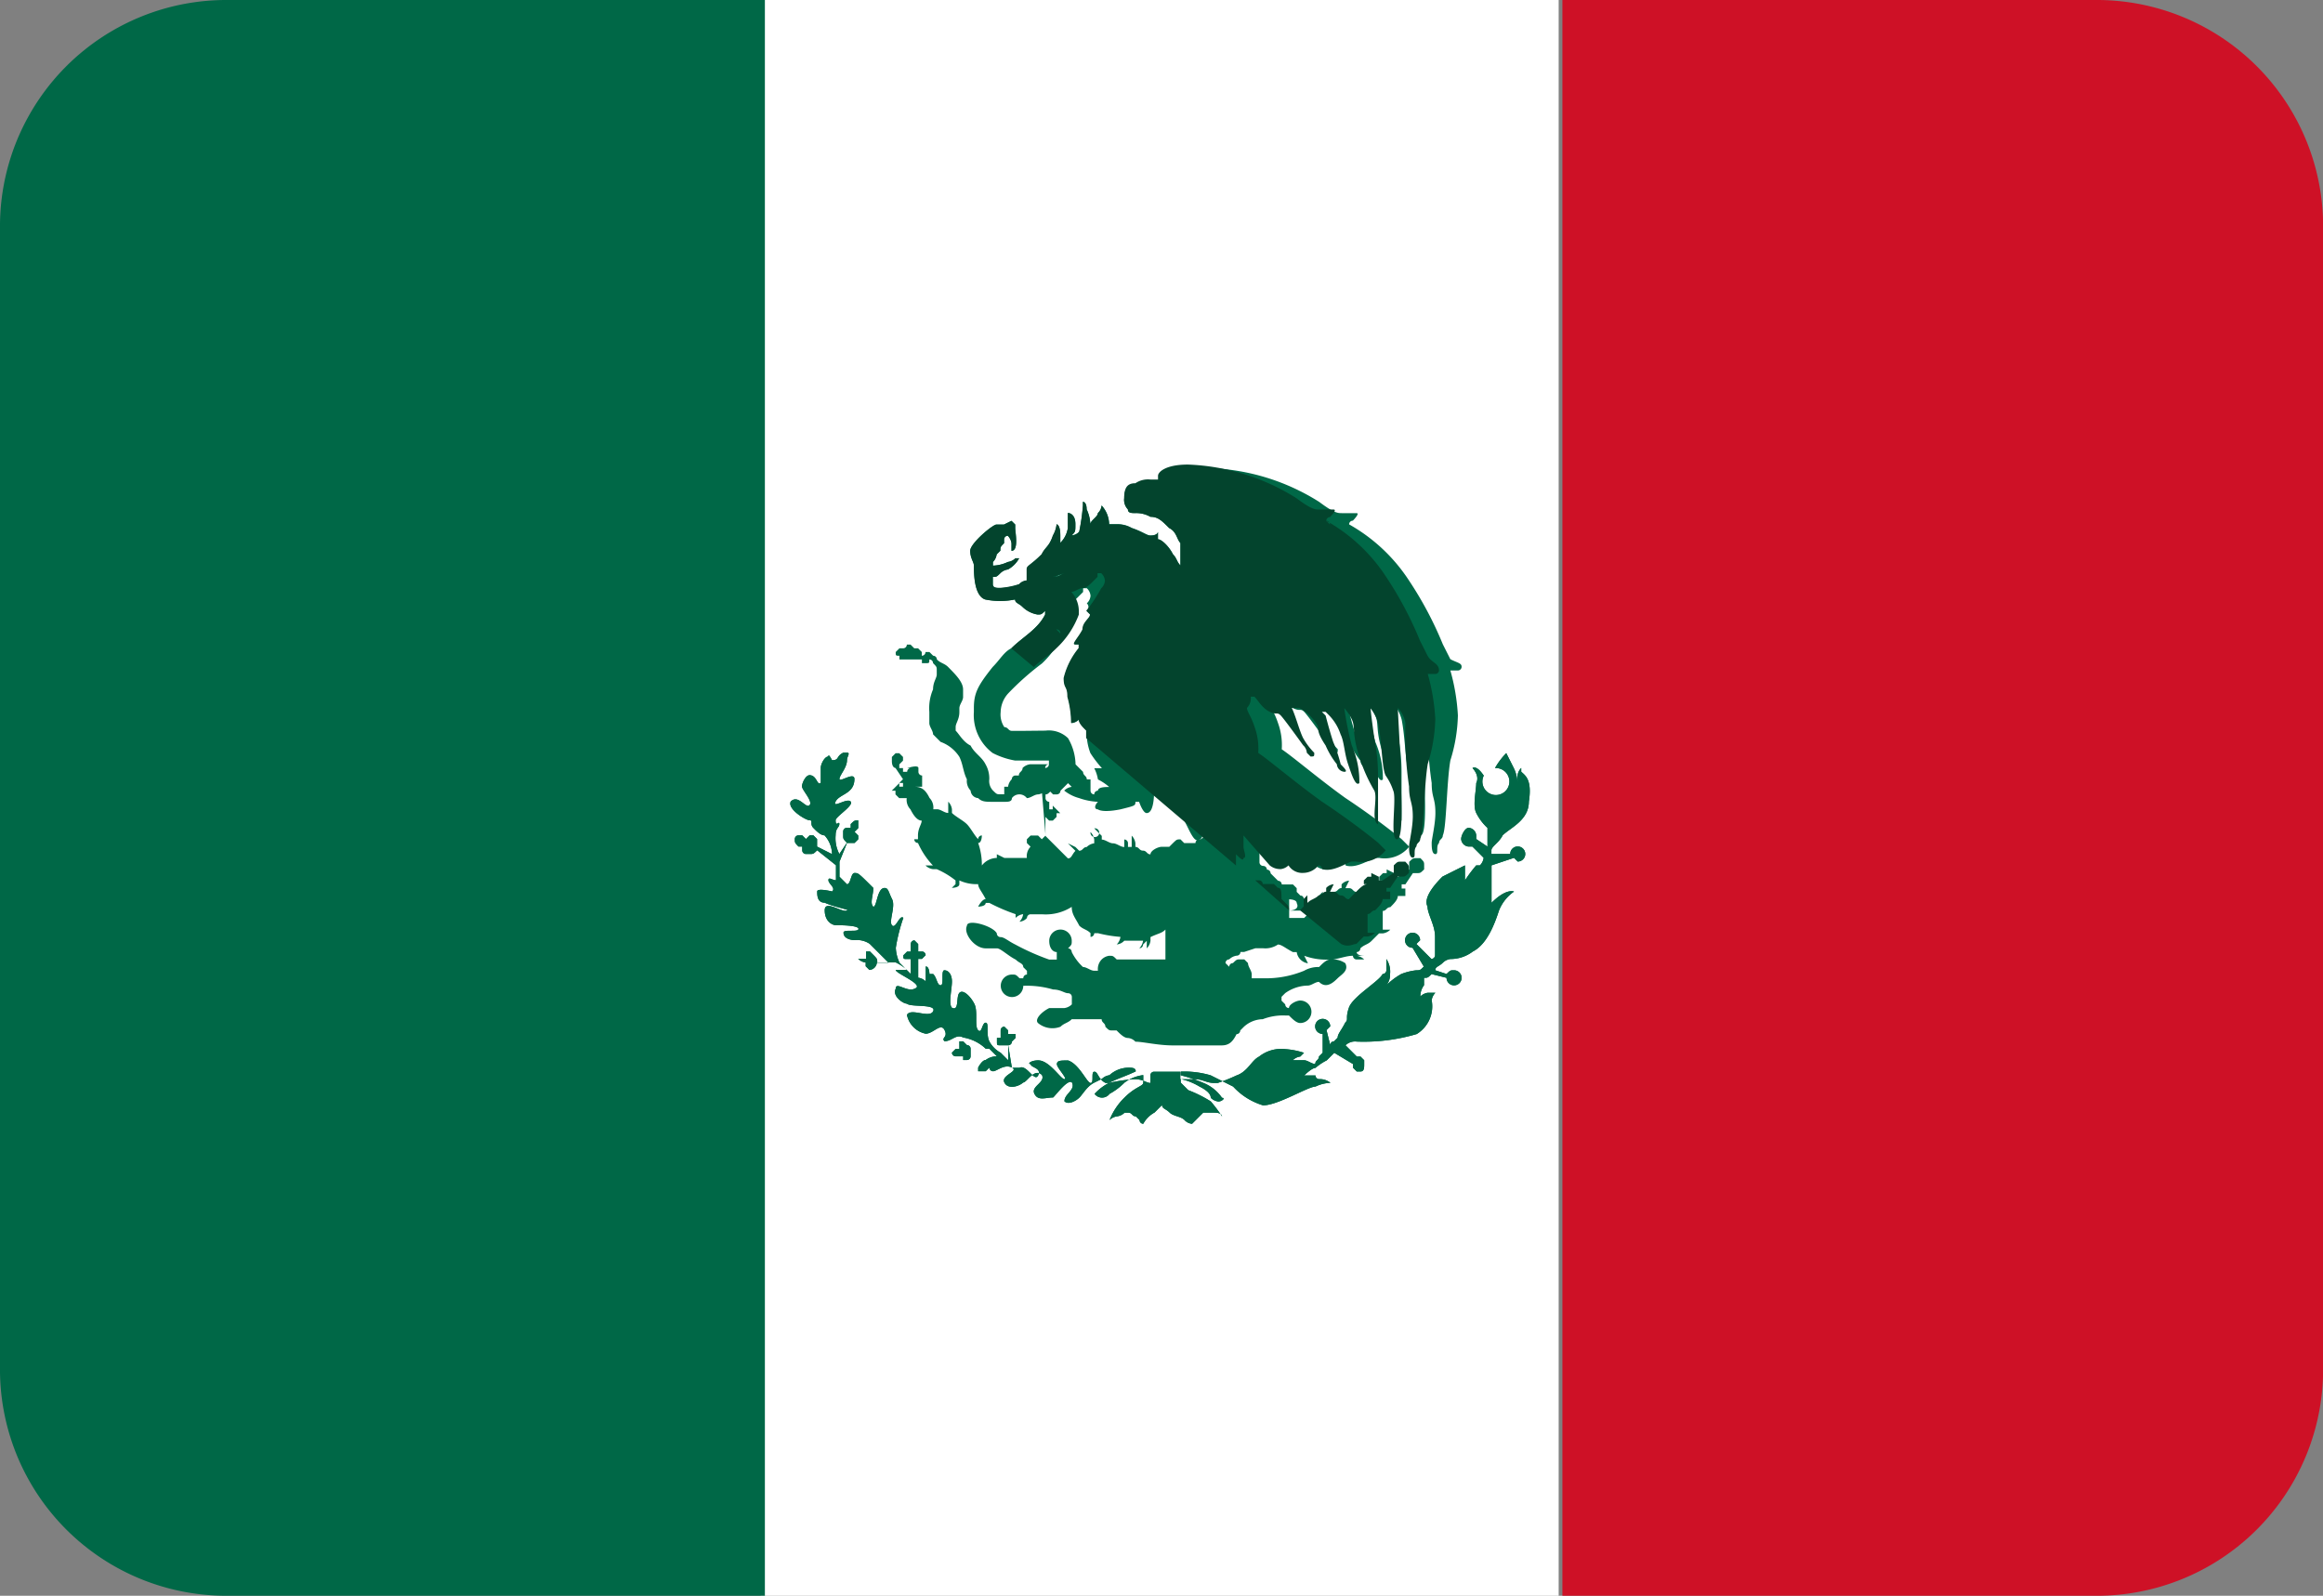
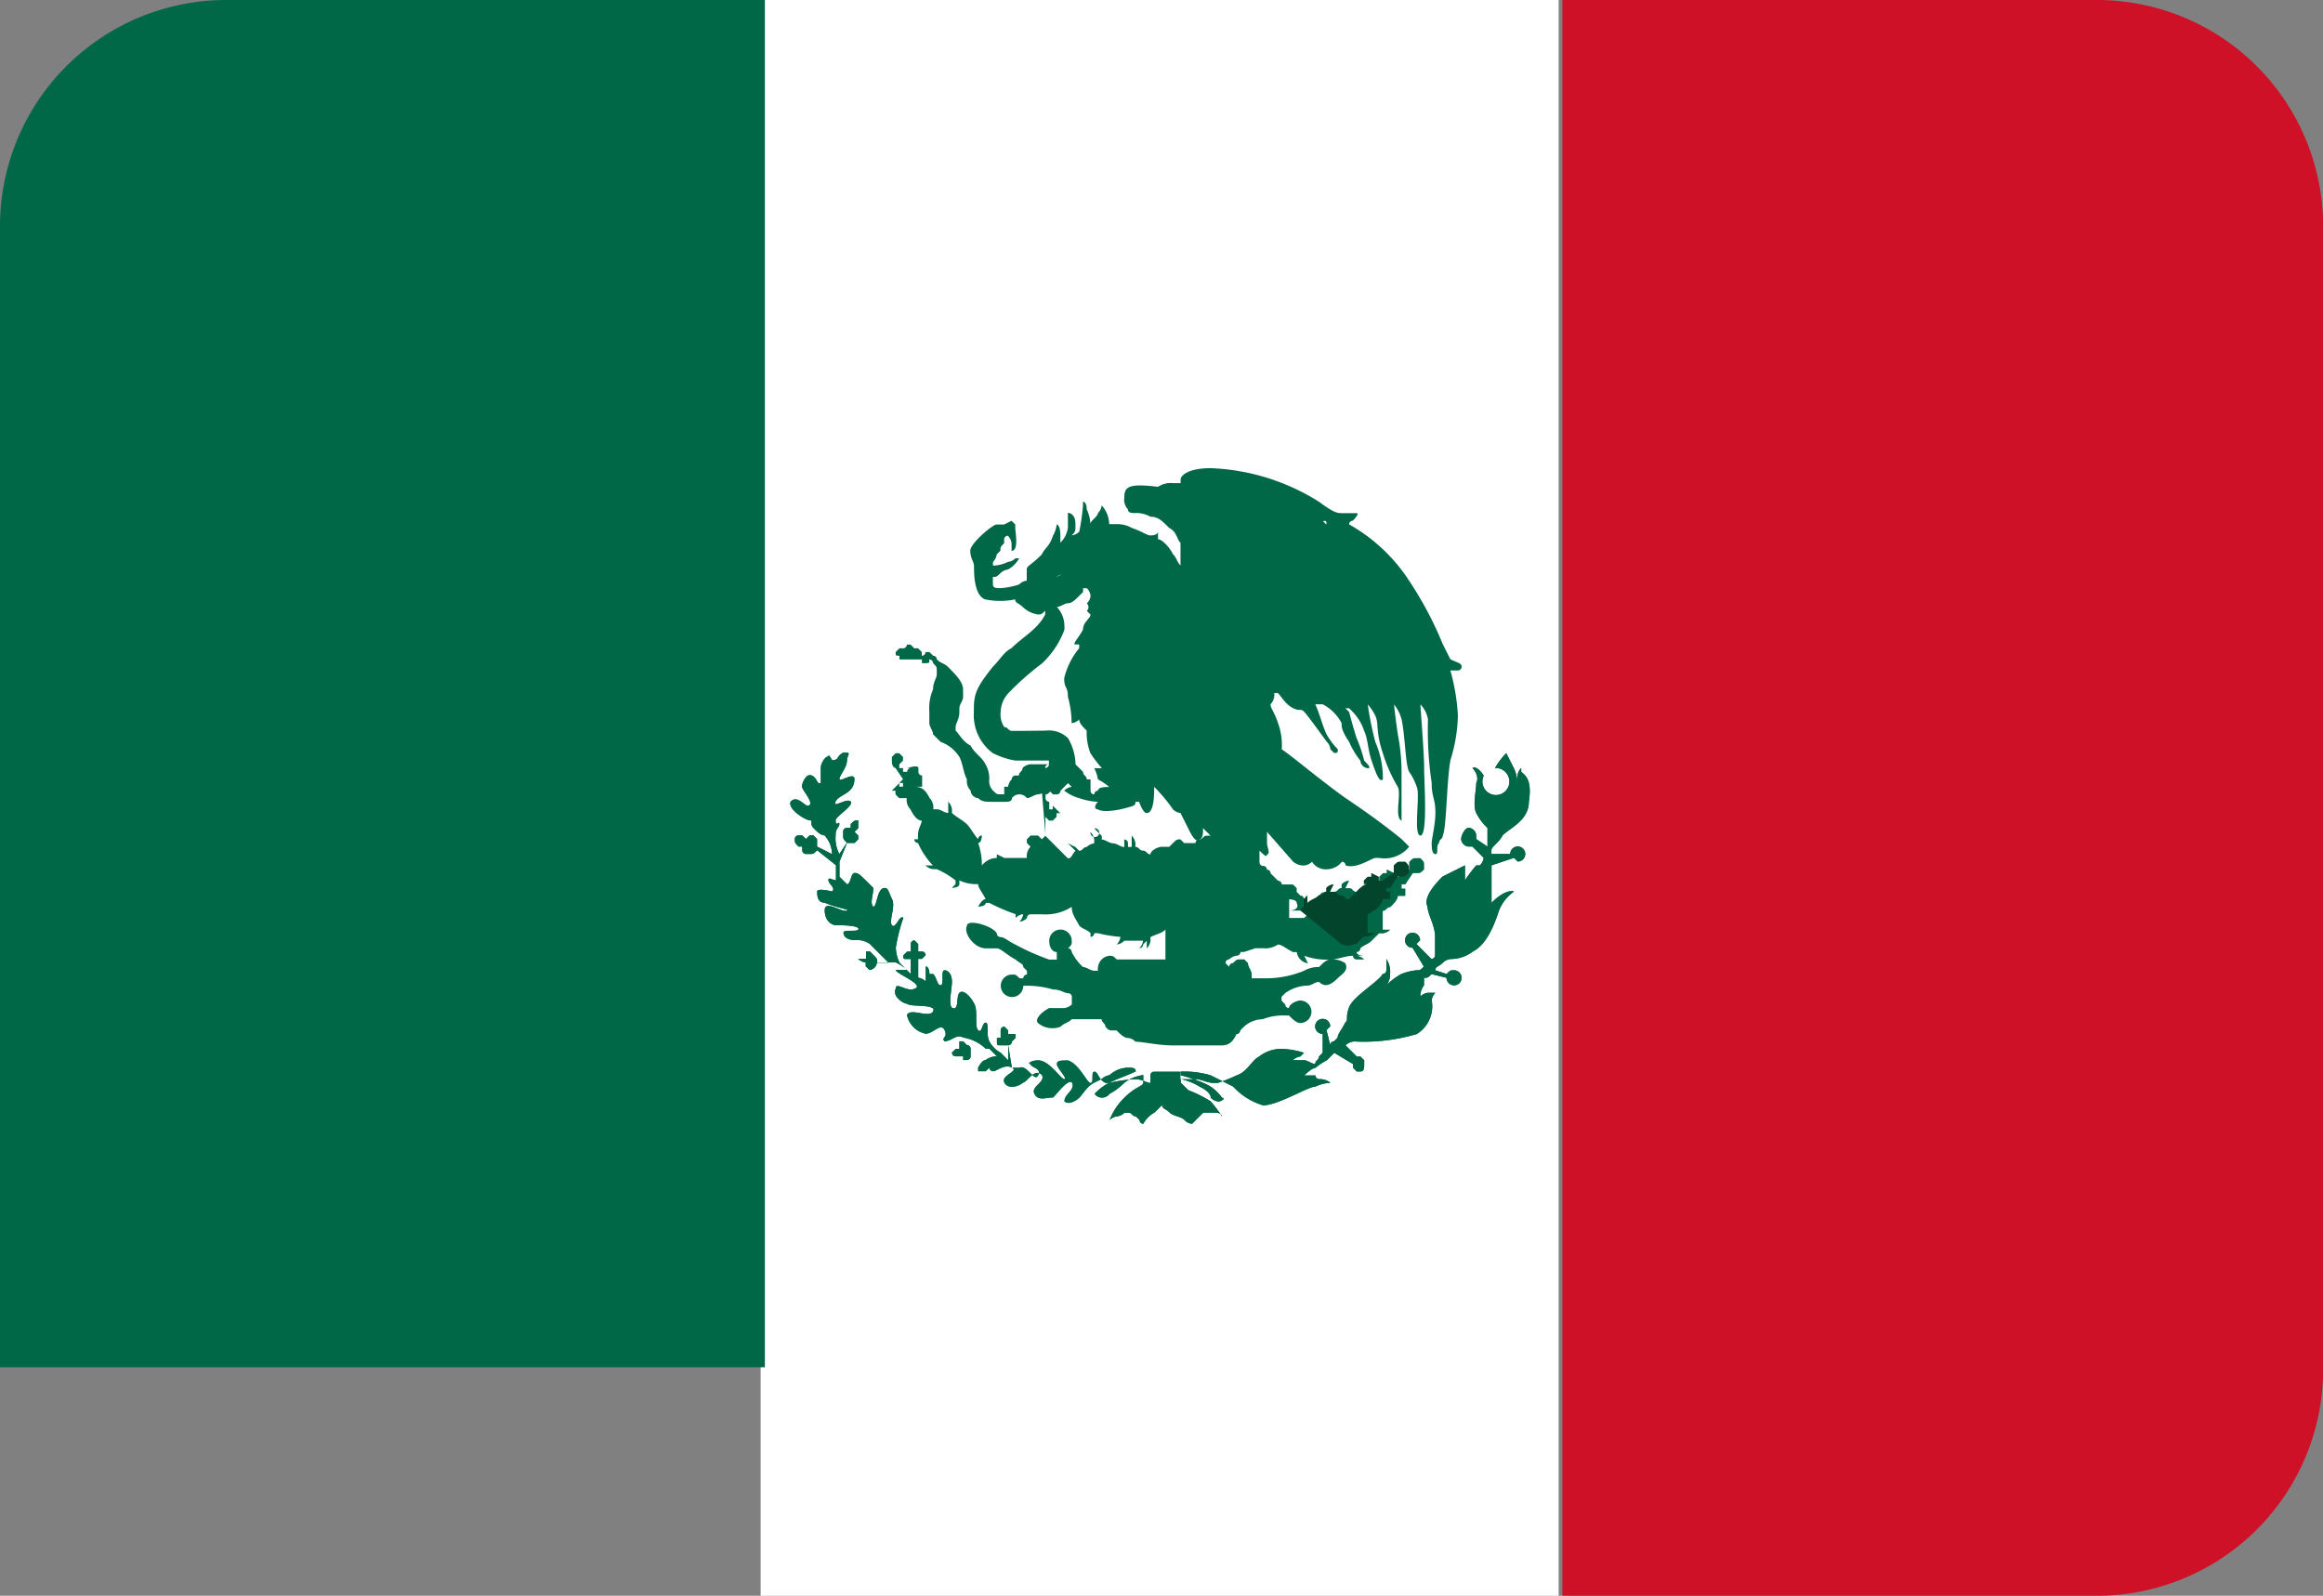
<svg xmlns="http://www.w3.org/2000/svg" width="20.652" height="14.19" viewBox="0 0 20.652 14.19">
  <rect x="0" y="0" width="20.652" height="14.19" fill="#808080" stroke="none" />
  <g id="mexico" transform="translate(0 -77.6)">
    <rect id="Rectángulo_1768" data-name="Rectángulo 1768" width="7.095" height="14.19" transform="translate(6.762 77.6)" fill="#fff" />
-     <path id="Trazado_4012" data-name="Trazado 4012" d="M6.762,77.6H2a2.012,2.012,0,0,0-2,2.032V89.758A2.012,2.012,0,0,0,2,91.79H6.8V77.6Z" fill="#006847" />
+     <path id="Trazado_4012" data-name="Trazado 4012" d="M6.762,77.6H2a2.012,2.012,0,0,0-2,2.032V89.758H6.8V77.6Z" fill="#006847" />
    <path id="Trazado_4013" data-name="Trazado 4013" d="M338.363,77.6H333.6V91.79h4.763a2.012,2.012,0,0,0,2-2.032V79.632A2.012,2.012,0,0,0,338.363,77.6Z" transform="translate(-319.71)" fill="#ce1126" />
    <path id="SVGCleanerId_0" d="M175.195,238.567h0v-.033a.116.116,0,0,0-.033.067v.067a.332.332,0,0,0-.033-.133l-.067-.133h0a.621.621,0,0,0-.1.133.12.12,0,1,1-.1.067c-.067-.1-.1-.067-.1-.067h0s.067.067.033.133c0,.067-.033.2,0,.266a.46.46,0,0,0,.1.133v.133h0v.033l-.1-.067v-.033a.072.072,0,0,0-.067-.067c-.033,0-.067.067-.067.1a.072.072,0,0,0,.067.067h.033l.1.1a.116.116,0,0,1-.033.067h-.033a1.326,1.326,0,0,0-.1.133V239.4h0l-.2.1c-.1.1-.167.2-.133.266,0,.067.067.167.067.266v.167h0a.033.033,0,0,1-.033.033l-.133-.133.033-.033a.067.067,0,1,0-.067.067h0l.1.167c-.033.033-.033.033-.067.033a.526.526,0,0,0-.133.033.622.622,0,0,0-.133.1.146.146,0,0,0,.033-.1.2.2,0,0,0-.033-.133h0v.1a.033.033,0,0,1-.033.033c-.033.067-.266.2-.3.3s0,.1-.033.133c-.033.067-.067.1-.067.133l-.033.033a.033.033,0,0,0-.033.033l-.033-.133.033-.033a.067.067,0,1,0-.067.067h0v.167l-.033.033c0,.033-.033.033-.033.067h0c-.033,0-.067-.033-.1-.033h-.1a.116.116,0,0,1,.067-.033l.033-.033h0a.677.677,0,0,0-.167-.033.317.317,0,0,0-.233.067c-.067.033-.1.133-.2.167a1.572,1.572,0,0,1-.167.067h-.033c-.067,0-.1-.033-.167-.033h-.133v-.067h-.233a.033.033,0,0,0-.033.033v.067c-.033,0-.067-.033-.133-.033a1.182,1.182,0,0,0-.233.033H171.5c-.067-.033-.067-.1-.1-.1s0,.1-.033.1-.1-.167-.2-.2c-.067,0-.1,0-.1.033s.1.133.067.133-.133-.167-.233-.167c-.067,0-.1.033-.067.033,0,.033.1.033.067.1s-.1-.1-.167-.067h-.067l-.033-.2a.033.033,0,0,0,.033-.033l.033-.033V240.9h-.067v-.033l-.033-.033a.033.033,0,0,0-.033.033v.067h-.033v.033h0c0,.033,0,.033.033.033h.067v.133l-.067-.067h0a.249.249,0,0,1-.1-.1c-.033-.067,0-.167-.033-.167s-.033.1-.067.067,0-.167-.033-.233-.1-.133-.133-.1,0,.167-.067.133c-.033-.033,0-.167,0-.233s-.033-.1-.067-.1,0,.133-.033.133-.033-.067-.067-.1h-.033s0-.067-.033-.067v.133a.116.116,0,0,0-.067-.033v-.167h.033l.033-.033h0a.033.033,0,0,0-.033-.033h-.033V240.1l-.033-.033a.033.033,0,0,0-.033.033v.067h-.033l-.033.033h0c0,.033,0,.033.033.033h.033v.133l-.1-.1a.344.344,0,0,1-.033-.133,1.511,1.511,0,0,1,.067-.266c-.033-.033-.067.1-.1.067s.033-.167,0-.233-.033-.1-.067-.1c-.067,0-.067.167-.1.167-.033-.033,0-.1,0-.167-.133-.133-.133-.133-.167-.133s-.033.1-.067.1l-.067-.067v-.133l.067-.167h.067l.033-.033v-.033l-.033-.033h0l.033-.033h0V239h0c-.033,0-.033,0-.067.033v.033H169.2a.033.033,0,0,0-.033.033v.033c0,.033,0,.033.033.067l-.067.1a.3.3,0,0,1-.033-.167c0-.067.033-.067.033-.1s-.033.033-.033-.033c0-.033.167-.133.133-.167s-.167.067-.133,0,.167-.067.167-.2c0-.067-.133.033-.133,0s.067-.1.067-.167c0-.033.033-.067,0-.067h-.033c-.067.033-.033.067-.1.067,0,0-.033-.067-.033-.033-.033,0-.067.067-.067.1v.133c-.033.033-.033-.067-.1-.067-.033,0-.067.067-.067.1s.1.133.067.167-.1-.1-.167-.033c-.033.067.133.167.167.167s0,.033.033.067.067.067.1.067a.254.254,0,0,1,.067.167l-.133-.067v-.067l-.033-.033h-.033l-.033.033-.033-.033h-.033a.033.033,0,0,0-.033.033h0c0,.033,0,.033.033.067h.033v.033a.033.033,0,0,0,.033.033h.033c.033,0,.033,0,.067-.033l.167.133v.1h0v.033c-.033,0-.067-.033-.067,0s.067.067.033.1c0,0-.133-.033-.133,0s0,.1.067.1c.067.033.233.067.2.067-.033.033-.2-.1-.2,0s.067.133.1.133.2,0,.2.033-.133,0-.133.033c0,.067.1.067.1.067a.2.2,0,0,1,.133.033l.167.167h-.1c0-.033,0-.033-.033-.067l-.033-.033h-.033v.033h0v.033H169.3a.116.116,0,0,0,.067.033h0v.033l.033.033h0a.072.072,0,0,0,.067-.067h.167a.412.412,0,0,1,.1.067h-.1c0,.033.266.133.167.167-.067.033-.167-.067-.167,0-.033.067.067.133.1.133.033.033.266,0,.233.067s-.2-.033-.233.033a.214.214,0,0,0,.167.167c.067,0,.133-.1.167-.033s-.033.067,0,.1c.067,0,.1-.067.167-.033a.38.38,0,0,1,.2.1H170.3a.033.033,0,0,0-.033-.033l-.033-.033H170.2v.067h-.033l-.033.033a.033.033,0,0,0,.033.033h.067v.033h.033a.033.033,0,0,0,.033-.033v-.067h.167l.067.067a.164.164,0,0,0-.1.033c-.033,0-.067.067-.067.067v.033h.067l.033-.033a.033.033,0,0,0,.033.033c.033,0,.1-.067.167-.033s-.1.067-.067.133.133.033.167,0c.033,0,.1-.133.167-.067.033.067-.1.1-.067.167s.1.033.167.033c.033-.033.133-.167.167-.133.033.067-.067.1-.067.167.033.033.1,0,.133-.033s.067-.1.133-.133l.067-.033h0a.116.116,0,0,1,.067-.033.254.254,0,0,1,.167-.067c.033,0,.067,0,.067.033-.067.033-.167.067-.233.1a.46.46,0,0,0-.133.1h0a.083.083,0,0,0,.133,0,.575.575,0,0,0,.133-.1.352.352,0,0,1,.167-.067v.067c0,.033-.067.033-.167.133a.571.571,0,0,0-.133.2.116.116,0,0,1,.067-.033.116.116,0,0,0,.067-.033h.033c.033,0,.033.033.067.033l.033.033a.033.033,0,0,0,.033.033.249.249,0,0,1,.1-.1l.067-.067c0,.033.033.033.067.067s.1.033.133.067a.1.1,0,0,0,.067.033l.033-.033.033-.033h0l.033-.033h.1c.067,0,.067.033.067.033a1.331,1.331,0,0,0-.1-.133,1.109,1.109,0,0,0-.2-.1l-.067-.067h0V241.3a.563.563,0,0,1,.167.067q.1.05.1.1a.116.116,0,0,0,.067.033c.033,0,.067-.033.033-.033h0a.368.368,0,0,0-.167-.133,1.307,1.307,0,0,0-.2-.067v-.033a.827.827,0,0,1,.266.033l.2.1a.589.589,0,0,0,.266.167c.133,0,.4-.167.466-.167a.332.332,0,0,1,.133-.033h0a.146.146,0,0,0-.1-.033.033.033,0,0,1-.033-.033h-.1s.067-.067.1-.067a.479.479,0,0,1,.1-.067h0l.067-.067.167.1h0v.033h0l.033.033h.033c.033,0,.033-.033.033-.067v-.033l-.033-.033h-.033l-.1-.1a.122.122,0,0,1,.1-.033,1.655,1.655,0,0,0,.533-.067.289.289,0,0,0,.133-.3.116.116,0,0,1,.033-.067h-.067a.116.116,0,0,0-.067.033.164.164,0,0,1,.033-.1V240.4h0c.033,0,.033,0,.067-.033l.133.033a.067.067,0,1,0,.067-.067c-.033,0-.033,0-.067.033l-.1-.033c0-.033.033-.033.067-.067a.116.116,0,0,1,.067-.033.329.329,0,0,0,.2-.067c.133-.067.2-.266.233-.366a.375.375,0,0,1,.133-.167h0s-.067-.033-.2.1v-.3h0V239.4l.2-.067.033.033a.067.067,0,1,0-.067-.067h-.167v-.033c0-.033.067-.067.1-.133.067-.067.233-.133.233-.3h0C175.294,238.633,175.228,238.6,175.195,238.567Zm-4.663,2.2Zm1.632.566Zm1.3-.2Zm.9-.766Z" transform="translate(-161.671 -154.105)" fill="#006847" />
    <g id="Grupo_487" data-name="Grupo 487" transform="translate(7.428 81.764)">
-       <path id="Trazado_4022" data-name="Trazado 4022" d="M178.4,264Z" transform="translate(-178.4 -260.403)" fill="#006847" />
      <path id="Trazado_4023" data-name="Trazado 4023" d="M190.433,180.265l.067.1-.033.033h.033v.033h-.033V180.4l-.067.067h.033v.033l.033.033h.067a.122.122,0,0,0,.033.1q.05.1.1.1c0,.033-.033.067-.033.133v.033H190.6a.033.033,0,0,0,.033.033h0a.7.7,0,0,0,.133.2H190.7a.116.116,0,0,0,.067.033h.033a.728.728,0,0,1,.167.1v.033l-.033.033h0s.067,0,.067-.033v-.033a.362.362,0,0,0,.167.033h0c0,.033.033.067.067.133h0c-.033,0-.067.067-.067.067s.067,0,.067-.033h.033a1.625,1.625,0,0,0,.233.1v.033a.116.116,0,0,1,.067-.033h0a.116.116,0,0,1-.033.067.1.1,0,0,0,.067-.033.033.033,0,0,1,.033-.033h.1A.43.43,0,0,0,192,181.5c0,.067.033.1.067.167.033.033.067.033.1.067v.033h0a.033.033,0,0,0,.033-.033h.033a1.178,1.178,0,0,0,.2.033.116.116,0,0,1-.033.067.1.1,0,0,0,.067-.033h.167a.116.116,0,0,1-.033.067.033.033,0,0,0,.033-.033l.033-.033v.067a.116.116,0,0,0,.033-.067v-.033h0c.067-.033.1-.033.133-.067v.266H192.4c-.033-.033-.033-.033-.067-.033h0a.116.116,0,0,0-.067.033.122.122,0,0,0-.033.1H192.2c-.033,0-.067-.033-.1-.033a.46.46,0,0,1-.1-.133.033.033,0,0,0-.033-.033c.033-.033.033-.033.033-.067a.1.1,0,1,0-.2,0c0,.067.033.1.067.1v.067H191.8a2.1,2.1,0,0,1-.3-.133c-.067-.033-.1-.067-.133-.067a.033.033,0,0,1-.033-.033h0c-.033-.067-.266-.133-.266-.067-.033.067.067.2.167.2h.1c.033,0,.1.067.167.1.033.033.067.033.067.067l.033.033h0v.033a.033.033,0,0,0-.033.033h-.033c-.033-.033-.033-.033-.067-.033a.1.1,0,1,0,.1.1h0a.828.828,0,0,1,.266.033c.067,0,.1.033.133.033a.033.033,0,0,1,.033.033v.033h0v.033a.116.116,0,0,1-.067.033H191.8c-.067.033-.133.1-.1.133a.2.2,0,0,0,.2.033c.033-.033.067-.033.1-.067h.266c0,.033.033.033.033.067.033.033.033.033.067.033h.033c.033.033.067.067.1.067a.1.1,0,0,1,.067.033c.067,0,.2.033.333.033h.433c.067,0,.1-.033.133-.1a.033.033,0,0,0,.033-.033l.033-.033a.254.254,0,0,1,.167-.067.5.5,0,0,1,.2-.033h.033c.033.033.067.067.1.067a.1.1,0,1,0,0-.2c-.033,0-.1.033-.1.067a.033.033,0,0,1-.033-.033l-.033-.033V182.3h0l.033-.033a.357.357,0,0,1,.2-.067c.033,0,.067-.033.1-.033h0c.067.067.133,0,.167-.033s.1-.067.067-.133a.2.2,0,0,0-.133-.033c-.033,0-.067.033-.1.067a.252.252,0,0,0-.133.033.891.891,0,0,1-.366.067h-.1V182.1c0-.033-.033-.067-.033-.1l-.033-.033H193.5c-.033,0-.033,0-.067.033a.033.033,0,0,0-.033.033h0l-.033-.033a.033.033,0,0,1,.033-.033.116.116,0,0,1,.067-.033.033.033,0,0,0,.033-.033h.033l.1-.033h.067a.2.2,0,0,0,.133-.033c.033,0,.067.033.133.067H194a.118.118,0,0,0,.1.1l-.033-.067h0a.567.567,0,0,0,.233.033h0c.067,0,.133-.033.2-.033a.033.033,0,0,0,.033.033h.067a.116.116,0,0,0-.067-.033l-.033-.033h0l.033.033h.067s-.067,0-.067-.033h0a.033.033,0,0,0,.033-.033c.033-.033.067-.033.1-.067l.033-.033.033-.033h.033a.116.116,0,0,0,.067-.033h-.067v-.167c.033,0,.033-.033.067-.033.033-.033.067-.067.067-.1h.067v-.033h0v-.033h-.033V181.3h.033l.067-.1h.033c.033,0,.033,0,.067-.033v-.033c0-.033,0-.033-.033-.067h-.033c-.033,0-.033,0-.067.033v.067l-.1.067h-.033V181.2h0l-.067-.033v.033h-.033l-.033.033h0v.033h.033c-.033,0-.067.033-.1.067l-.067.067c-.033,0-.033-.033-.067-.033s-.033-.033-.067-.033h-.033l.033-.067a.1.1,0,0,0-.067.033v.033c-.033,0-.033.033-.067.033-.033.033-.067.033-.1.067h0v-.067l-.033.033v.067h0l-.1.1-.033.033h-.133v-.033h0v-.133s.067,0,.067.033c.033.067-.067.067-.067.067h.1a.033.033,0,0,0,.033-.033h0v-.033c0-.033,0-.067-.033-.067h0l-.033-.033h0v-.033l-.033-.033h-.1a.033.033,0,0,0-.033-.033l-.033-.033h0l-.033-.033a.033.033,0,0,0-.033-.033h0a.033.033,0,0,0-.033-.033.033.033,0,0,1-.033-.033V181c.033.033.067.067.067.033.033,0,0-.067,0-.1v-.1l.233.266a.146.146,0,0,0,.1.033.116.116,0,0,0,.067-.033.144.144,0,0,0,.133.067.173.173,0,0,0,.133-.067.033.033,0,0,1,.033.033c.1.033.233-.067.266-.067h.033a.28.28,0,0,0,.266-.1l-.067-.067h0s-.2-.167-.5-.366c-.233-.167-.466-.366-.566-.433a.567.567,0,0,0-.033-.233c-.033-.1-.067-.133-.067-.167a.122.122,0,0,0,.033-.1h.033c.033.033.067.1.133.133s.067,0,.1.033.2.266.2.266h0a.1.1,0,0,1,.033.067h0l.033.033c.033,0,.033,0,.033-.033a.621.621,0,0,1-.1-.133c-.033-.067-.067-.2-.1-.266h.067a.4.4,0,0,1,.167.167c0,.033,0,.067.067.167a.743.743,0,0,0,.1.167h0a.072.072,0,0,0,.067.067c.033,0,0-.033-.033-.067a1.309,1.309,0,0,0-.067-.2c-.033-.1-.067-.233-.067-.233l-.033-.033h.033l.033.033h0a.444.444,0,0,1,.1.167c.033.067.033.167.067.266s.067.2.1.167a.8.8,0,0,0-.067-.333,2.789,2.789,0,0,1-.067-.333h0a.413.413,0,0,1,.067.1c.033.067,0,.133.067.333a1.376,1.376,0,0,0,.133.3c.033.067-.033.266.033.3V180.3a1.709,1.709,0,0,0-.033-.333c-.033-.233-.033-.266-.033-.266h0a.365.365,0,0,1,.067.133c.033.167.033.4.067.466a.489.489,0,0,1,.067.133c.033.067-.033.433.033.433s.033-.466.033-.6-.033-.533-.033-.566h0a.253.253,0,0,1,.067.133h0a3.232,3.232,0,0,0,.033.566c0,.133.033.133.033.266,0,.1-.033.233-.033.266s0,.1.033.1,0-.067.033-.1c0-.033.033-.033.033-.067.033-.067.033-.466.067-.666a1.432,1.432,0,0,0,.067-.4,1.82,1.82,0,0,0-.067-.4h.067a.033.033,0,0,0,.033-.033c0-.033-.033-.033-.1-.067l-.067-.133a3.218,3.218,0,0,0-.3-.566,1.531,1.531,0,0,0-.533-.5h0a.033.033,0,0,1,.033-.033s.067-.067.033-.067H194.4c-.033,0-.067,0-.2-.1a1.941,1.941,0,0,0-.966-.3c-.2,0-.266.067-.266.1h0v.033H192.9a.2.2,0,0,0-.133.033c-.266-.033-.3,0-.3.1h0a.122.122,0,0,0,.033.1c0,.033.033.033.067.033a.252.252,0,0,1,.133.033c.067,0,.1.033.167.1.067.033.067.1.1.133v.2c-.033-.033-.033-.067-.067-.1-.033-.067-.1-.133-.133-.133v-.067s0,.033-.067.033c-.033,0-.067-.033-.167-.067a.252.252,0,0,0-.133-.033h-.067a.255.255,0,0,0-.067-.167h0a.1.1,0,0,1-.033.067c0,.033-.067.067-.067.1a.344.344,0,0,0-.033-.133h0c0-.067-.033-.067-.033-.067h0v.033a1.878,1.878,0,0,1-.033.233.1.1,0,0,1-.067.033c.033-.033.033-.033.033-.1,0-.1-.067-.1-.067-.1h0v.133a.233.233,0,0,1-.067.133V178.2c0-.1-.033-.1-.033-.1h0a.258.258,0,0,1-.033.1c-.033.1-.067.1-.1.167-.1.1-.133.1-.133.133v.033h0v.067h0a.1.1,0,0,0-.067.033h0a.677.677,0,0,1-.167.033c-.033,0-.067,0-.067-.033v-.067c.033,0,.033,0,.067-.033a.116.116,0,0,1,.067-.033.249.249,0,0,0,.1-.1H191.5a.116.116,0,0,1-.067.033.332.332,0,0,1-.133.033v-.033h0a.116.116,0,0,0,.033-.067l.033-.033c0-.033,0-.033.033-.067v-.033a.033.033,0,0,1,.033-.033.116.116,0,0,1,.033.067v.067c.067,0,.033-.167.033-.2h0V178.1l-.033-.033-.067.033h-.067c-.033,0-.233.167-.233.233s.033.1.033.133h0c0,.067,0,.266.1.3a.661.661,0,0,0,.266,0h0c0,.033.033.033.067.067a.253.253,0,0,0,.133.067c.033,0,.033,0,.067-.033h0v.033h0c-.067.133-.2.2-.3.3-.067.033-.1.1-.167.167-.133.167-.167.233-.167.366v.033a.421.421,0,0,0,.167.366.691.691,0,0,0,.2.067h.3v.033a.033.033,0,0,1-.033.033h0a.033.033,0,0,1,.033-.033h-.167a.116.116,0,0,0-.067.033c0,.033-.033.033-.033.067H191.5a.033.033,0,0,0-.033.033.116.116,0,0,0-.033.067H191.4v.067h-.033c-.033,0-.033,0-.067-.033a.122.122,0,0,1-.033-.1.252.252,0,0,0-.033-.133c-.033-.067-.1-.1-.133-.167-.067-.033-.1-.1-.133-.133V179.9c0-.033.033-.067.033-.133v-.033c0-.033.033-.067.033-.1v-.067c0-.067-.067-.133-.133-.2-.033-.033-.067-.033-.1-.067h0a.033.033,0,0,0-.033-.033l-.033-.033H190.7a.033.033,0,0,1-.033.033h0v-.033l-.033-.033H190.6l-.033-.033h-.033a.033.033,0,0,1-.033.033h-.033l-.033.033h0c0,.033,0,.033.033.033h0v.033h.2v.033h.033c.033,0,.033,0,.033-.033h0a.033.033,0,0,1,.033.033c.033.033.033.033.033.067v.033c0,.033-.033.067-.033.133a.423.423,0,0,0-.033.2v.1c0,.033.033.067.033.1l.067.067a.333.333,0,0,1,.167.133c.033.067.033.133.067.2a.122.122,0,0,0,.033.1.072.072,0,0,0,.067.067c.033.033.067.033.133.033h.1c.033,0,.067,0,.067-.033a.083.083,0,0,1,.133,0h0c.033,0,.067-.033.1-.033a.116.116,0,0,0,.067-.033h.033l.033.033h.033a.033.033,0,0,0,.033-.033l.067-.067h0l.033.033h0a.116.116,0,0,0-.067.033h0a.365.365,0,0,0,.133.067.583.583,0,0,0,.167.033h0c-.033.033-.033.067,0,.067h0s.033.033.2,0c.133-.033.133-.033.133-.067h.033s.033.1.067.1c.067,0,.067-.167.067-.233a1.477,1.477,0,0,1,.167.2.116.116,0,0,0,.067.033h0l.067.133c.033.067.067.133.1.1.033,0,.033-.067.033-.067h0V180.8h0l.067.067H193.2c-.033,0-.033.033-.067.033a.033.033,0,0,0-.033.033H193l-.033-.033h0c-.033,0-.033,0-.067.033l-.033.033H192.8c-.033,0-.1.033-.1.067h0c-.033,0-.033-.033-.067-.033s-.033-.033-.067-.033v-.033a.116.116,0,0,0-.033-.067v.1H192.5v-.033a.033.033,0,0,0-.033-.033v.067h0c-.033,0-.067-.033-.1-.033s-.067-.033-.1-.033v-.033l-.067-.067a.039.039,0,1,1-.033.033.116.116,0,0,1,.033.067v.033a.116.116,0,0,0-.067.033c-.033,0-.033.033-.067.033l-.033-.033-.067-.033a68.544,68.544,0,0,1,.067.067h0c-.033.033-.033.067-.067.067l-.133-.133-.067-.067V180.7l.033.033h.033l.033-.033v-.033h.033l-.067-.067v.033H191.8v-.067a.033.033,0,0,1-.033-.033V180.5h0c.033,0,.033-.033.067-.033h0c0-.033-.033-.033-.033-.067h0c-.033,0-.033.033-.067.033h0v.033l.033.4h0l-.033.033-.033-.033h-.067l-.033.033v.033h0l.033.033h0a.122.122,0,0,0-.033.1h-.2l-.067-.033v.033h0a.173.173,0,0,0-.133.067.586.586,0,0,0-.033-.2c.033,0,.033-.067.033-.067a.033.033,0,0,0-.033.033h0c-.033-.033-.067-.1-.1-.133s-.1-.067-.133-.1v-.033a.116.116,0,0,0-.033-.067v.1c-.033,0-.067-.033-.1-.033h-.033a.122.122,0,0,0-.033-.1c-.033-.067-.067-.1-.133-.1h.067v-.1a.033.033,0,0,1-.033-.033v-.033c0-.033-.1,0-.1,0h.033a.033.033,0,0,0-.033.033H190.5v-.033h-.033v-.033l.033-.033v-.033l-.033-.033h-.033l-.033.033v.033C190.4,180.265,190.433,180.265,190.433,180.265ZM191.8,181Zm1.665-1.232Zm-1.665.6Zm1.1-1.765Zm-1.332,1.332h-.1c-.033,0-.033-.033-.067-.033a.2.2,0,0,1-.033-.133h0a.254.254,0,0,1,.067-.167,2.42,2.42,0,0,1,.3-.266.787.787,0,0,0,.2-.3V179a.255.255,0,0,0-.067-.167c.033,0,.067-.033.1-.033s.067-.033.1-.067l.033-.033v-.033h.033a.1.1,0,0,1,.033.067h0a.1.1,0,0,1-.033.067.046.046,0,0,1,0,.067l.033.033h0c0,.033-.067.067-.067.133-.033.067-.1.133-.067.133h.033v.033a.669.669,0,0,0-.133.266c0,.1.033.067.033.167a.879.879,0,0,1,.033.233h0a.1.1,0,0,0,.067-.033c0,.033.033.067.067.1a.5.5,0,0,0,.033.2,1.057,1.057,0,0,0,.167.2h0l-.033-.033a.033.033,0,0,0-.033-.033H192.2a.335.335,0,0,1,.033.1.48.48,0,0,1,.1.067c-.033,0-.1,0-.1.033a.033.033,0,0,0-.033.033.033.033,0,0,1-.033-.033v-.033h0V180.4h0v-.033h-.033c0-.033-.033-.033-.033-.067l-.067-.067h0a.482.482,0,0,0-.067-.233.245.245,0,0,0-.2-.067Zm.5.366Zm.633-1.1Zm-.266-.3Zm.266.3Zm-.233-.3Zm0,0Zm-.1-.167Zm.033.1a.033.033,0,0,0-.033-.033Zm-.233.3Zm.4-.666Zm-.733.533Zm.033.033h0l.033.033h0A.033.033,0,0,0,191.866,179.032Zm.433-.167c-.033,0-.033.033-.067.033A.1.1,0,0,0,192.3,178.866Zm.433-.133Zm-.1.1Zm-.733.233Zm.4,1.266Zm.466-1.665Zm.633,1.166Zm0-.033Zm-1.566-1.232h0c.033,0,.067-.033.133-.033C191.9,178.533,191.9,178.566,191.832,178.566Zm-.266.9Zm1.8,1.566Zm-1.033-2.9Zm-1.1,2.2V180.3h0v.033Zm3.031-2.232-.033-.033h0C194.264,178.066,194.264,178.066,194.264,178.1Zm-2.465-.033Zm-.266.466Zm-.1,2Zm-.766-1.033Zm1.6,1.665Zm-1.665-.733Z" transform="translate(-189.9 -177.6)" fill="#006847" />
-       <path id="Trazado_4024" data-name="Trazado 4024" d="M278.4,239.2Z" transform="translate(-274.236 -236.635)" fill="#006847" />
      <path id="Trazado_4025" data-name="Trazado 4025" d="M293.6,258.4Z" transform="translate(-288.803 -255.036)" fill="#006847" />
      <path id="Trazado_4026" data-name="Trazado 4026" d="M231.2,185.6Z" transform="translate(-229.002 -185.267)" fill="#006847" />
    </g>
    <g id="Grupo_488" data-name="Grupo 488" transform="translate(7.024 84.295)">
      <path id="SVGCleanerId_0_1_" d="M175.195,238.567h0v-.033a.116.116,0,0,0-.033.067v.067a.332.332,0,0,0-.033-.133l-.067-.133h0a.621.621,0,0,0-.1.133.12.12,0,1,1-.1.067c-.067-.1-.1-.067-.1-.067h0s.067.067.033.133c0,.067-.033.2,0,.266a.46.46,0,0,0,.1.133v.133h0v.033l-.1-.067v-.033a.072.072,0,0,0-.067-.067c-.033,0-.067.067-.067.1a.072.072,0,0,0,.067.067h.033l.1.1a.116.116,0,0,1-.033.067h-.033a1.326,1.326,0,0,0-.1.133V239.4h0l-.2.1c-.1.1-.167.2-.133.266,0,.067.067.167.067.266v.167h0a.033.033,0,0,1-.033.033l-.133-.133.033-.033a.067.067,0,1,0-.067.067h0l.1.167c-.033.033-.033.033-.067.033a.526.526,0,0,0-.133.033.622.622,0,0,0-.133.1.146.146,0,0,0,.033-.1.2.2,0,0,0-.033-.133h0v.1a.033.033,0,0,1-.033.033c-.033.067-.266.2-.3.3s0,.1-.033.133c-.033.067-.067.1-.067.133l-.033.033a.033.033,0,0,0-.033.033l-.033-.133.033-.033a.067.067,0,1,0-.067.067h0v.167l-.033.033c0,.033-.033.033-.033.067h0c-.033,0-.067-.033-.1-.033h-.1a.116.116,0,0,1,.067-.033l.033-.033h0a.677.677,0,0,0-.167-.033.317.317,0,0,0-.233.067c-.067.033-.1.133-.2.167a1.572,1.572,0,0,1-.167.067h-.033c-.067,0-.1-.033-.167-.033h-.133v-.067h-.233a.033.033,0,0,0-.033.033v.067c-.033,0-.067-.033-.133-.033a1.182,1.182,0,0,0-.233.033H171.5c-.067-.033-.067-.1-.1-.1s0,.1-.033.1-.1-.167-.2-.2c-.067,0-.1,0-.1.033s.1.133.067.133-.133-.167-.233-.167c-.067,0-.1.033-.067.033,0,.033.1.033.067.1s-.1-.1-.167-.067h-.067l-.033-.2a.033.033,0,0,0,.033-.033l.033-.033V240.9h-.067v-.033l-.033-.033a.033.033,0,0,0-.033.033v.067h-.033v.033h0c0,.033,0,.033.033.033h.067v.133l-.067-.067h0a.249.249,0,0,1-.1-.1c-.033-.067,0-.167-.033-.167s-.033.1-.067.067,0-.167-.033-.233-.1-.133-.133-.1,0,.167-.067.133c-.033-.033,0-.167,0-.233s-.033-.1-.067-.1,0,.133-.033.133-.033-.067-.067-.1h-.033s0-.067-.033-.067v.133a.116.116,0,0,0-.067-.033v-.167h.033l.033-.033h0a.033.033,0,0,0-.033-.033h-.033V240.1l-.033-.033a.033.033,0,0,0-.033.033v.067h-.033l-.033.033h0c0,.033,0,.033.033.033h.033v.133l-.1-.1a.344.344,0,0,1-.033-.133,1.511,1.511,0,0,1,.067-.266c-.033-.033-.067.1-.1.067s.033-.167,0-.233-.033-.1-.067-.1c-.067,0-.067.167-.1.167-.033-.033,0-.1,0-.167-.133-.133-.133-.133-.167-.133s-.033.1-.067.1l-.067-.067v-.133l.067-.167h.067l.033-.033v-.033l-.033-.033h0l.033-.033h0V239h0c-.033,0-.033,0-.067.033v.033H169.2a.033.033,0,0,0-.033.033v.033c0,.033,0,.033.033.067l-.067.1a.3.3,0,0,1-.033-.167c0-.067.033-.067.033-.1s-.033.033-.033-.033c0-.033.167-.133.133-.167s-.167.067-.133,0,.167-.067.167-.2c0-.067-.133.033-.133,0s.067-.1.067-.167c0-.033.033-.067,0-.067h-.033c-.067.033-.033.067-.1.067,0,0-.033-.067-.033-.033-.033,0-.067.067-.067.1v.133c-.033.033-.033-.067-.1-.067-.033,0-.067.067-.067.1s.1.133.067.167-.1-.1-.167-.033c-.033.067.133.167.167.167s0,.033.033.067.067.067.1.067a.254.254,0,0,1,.067.167l-.133-.067v-.067l-.033-.033h-.033l-.033.033-.033-.033h-.033a.033.033,0,0,0-.033.033h0c0,.033,0,.033.033.067h.033v.033a.033.033,0,0,0,.033.033h.033c.033,0,.033,0,.067-.033l.167.133v.1h0v.033c-.033,0-.067-.033-.067,0s.067.067.033.1c0,0-.133-.033-.133,0s0,.1.067.1c.067.033.233.067.2.067-.033.033-.2-.1-.2,0s.067.133.1.133.2,0,.2.033-.133,0-.133.033c0,.067.1.067.1.067a.2.2,0,0,1,.133.033l.167.167h-.1c0-.033,0-.033-.033-.067l-.033-.033h-.033v.033h0v.033H169.3a.116.116,0,0,0,.067.033h0v.033l.033.033h0a.072.072,0,0,0,.067-.067h.167a.412.412,0,0,1,.1.067h-.1c0,.033.266.133.167.167-.067.033-.167-.067-.167,0-.033.067.067.133.1.133.033.033.266,0,.233.067s-.2-.033-.233.033a.214.214,0,0,0,.167.167c.067,0,.133-.1.167-.033s-.033.067,0,.1c.067,0,.1-.067.167-.033a.38.38,0,0,1,.2.1H170.3a.033.033,0,0,0-.033-.033l-.033-.033H170.2v.067h-.033l-.033.033a.033.033,0,0,0,.033.033h.067v.033h.033a.033.033,0,0,0,.033-.033v-.067h.167l.067.067a.164.164,0,0,0-.1.033c-.033,0-.067.067-.067.067v.033h.067l.033-.033a.033.033,0,0,0,.033.033c.033,0,.1-.067.167-.033s-.1.067-.067.133.133.033.167,0c.033,0,.1-.133.167-.067.033.067-.1.1-.067.167s.1.033.167.033c.033-.033.133-.167.167-.133.033.067-.067.1-.067.167.033.033.1,0,.133-.033s.067-.1.133-.133l.067-.033h0a.116.116,0,0,1,.067-.033.254.254,0,0,1,.167-.067c.033,0,.067,0,.067.033-.067.033-.167.067-.233.1a.46.46,0,0,0-.133.1h0a.083.083,0,0,0,.133,0,.575.575,0,0,0,.133-.1.352.352,0,0,1,.167-.067v.067c0,.033-.067.033-.167.133a.571.571,0,0,0-.133.2.116.116,0,0,1,.067-.033.116.116,0,0,0,.067-.033h.033c.033,0,.033.033.067.033l.033.033a.033.033,0,0,0,.033.033.249.249,0,0,1,.1-.1l.067-.067c0,.033.033.033.067.067s.1.033.133.067a.1.1,0,0,0,.067.033l.033-.033.033-.033h0l.033-.033h.1c.067,0,.067.033.067.033a1.331,1.331,0,0,0-.1-.133,1.109,1.109,0,0,0-.2-.1l-.067-.067h0V241.3a.563.563,0,0,1,.167.067q.1.05.1.1a.116.116,0,0,0,.067.033c.033,0,.067-.033.033-.033h0a.368.368,0,0,0-.167-.133,1.307,1.307,0,0,0-.2-.067v-.033a.827.827,0,0,1,.266.033l.2.1a.589.589,0,0,0,.266.167c.133,0,.4-.167.466-.167a.332.332,0,0,1,.133-.033h0a.146.146,0,0,0-.1-.033.033.033,0,0,1-.033-.033h-.1s.067-.067.1-.067a.479.479,0,0,1,.1-.067h0l.067-.067.167.1h0v.033h0l.033.033h.033c.033,0,.033-.033.033-.067v-.033l-.033-.033h-.033l-.1-.1a.122.122,0,0,1,.1-.033,1.655,1.655,0,0,0,.533-.067.289.289,0,0,0,.133-.3.116.116,0,0,1,.033-.067h-.067a.116.116,0,0,0-.067.033.164.164,0,0,1,.033-.1V240.4h0c.033,0,.033,0,.067-.033l.133.033a.067.067,0,1,0,.067-.067c-.033,0-.033,0-.067.033l-.1-.033c0-.033.033-.033.067-.067a.116.116,0,0,1,.067-.033.329.329,0,0,0,.2-.067c.133-.067.2-.266.233-.366a.375.375,0,0,1,.133-.167h0s-.067-.033-.2.1v-.3h0V239.4l.2-.067.033.033a.067.067,0,1,0-.067-.067h-.167v-.033c0-.033.067-.067.1-.133.067-.067.233-.133.233-.3h0C175.294,238.633,175.228,238.6,175.195,238.567Zm-4.663,2.2Zm1.632.566Zm1.3-.2Zm.9-.766Z" transform="translate(-168.695 -238.4)" fill="#006847" />
    </g>
    <path id="Trazado_4027" data-name="Trazado 4027" d="M178.4,264Z" transform="translate(-170.972 -178.639)" fill="#006847" />
    <g id="Grupo_489" data-name="Grupo 489" transform="translate(8.627 81.73)">
      <path id="Trazado_4028" data-name="Trazado 4028" d="M278.1,262.333l.033-.033.033-.033h.033a.116.116,0,0,0,.067-.033H278.2v-.167c.033,0,.033-.033.067-.033.033-.033.067-.067.067-.1h.067V261.9h0v-.033h-.033v-.033h.033l.067-.1h.033c.033,0,.033,0,.067-.033v-.033c0-.033,0-.033-.033-.067H278.5c-.033,0-.033,0-.067.033v.067l-.1.067H278.3v-.033h0l-.067-.033v.033H278.2l-.033.033v.033h.033c-.033,0-.067.033-.1.067l-.067.067c-.033,0-.033-.033-.067-.033s-.033-.033-.067-.033h-.033l.033-.067a.1.1,0,0,0-.067.033v.033c-.033,0-.033.033-.067.033-.033.033-.067.033-.1.067h0V261.9l-.033.033V262h0l-.033.033.366.3h0C278.033,262.366,278.066,262.333,278.1,262.333Z" transform="translate(-274.669 -258.069)" fill="#03442d" />
-       <path id="Trazado_4029" data-name="Trazado 4029" d="M268.2,265.667l-.033-.033h-.1a.033.033,0,0,0-.033-.033H268l.3.266c0-.033,0-.033-.033-.067h0l-.033-.033h0C268.233,265.7,268.233,265.667,268.2,265.667Z" transform="translate(-265.468 -261.903)" fill="#03442d" />
-       <path id="Trazado_4030" data-name="Trazado 4030" d="M211.264,178.5l-.067-.133a3.22,3.22,0,0,0-.3-.566,1.532,1.532,0,0,0-.533-.5.033.033,0,0,1,.033.033l-.033-.033h0a.033.033,0,0,1,.033-.033s.067-.067.033-.067H210.3c-.033,0-.067,0-.2-.1a1.941,1.941,0,0,0-.966-.3c-.2,0-.266.067-.266.1h0v.033H208.8a.2.2,0,0,0-.133.033c-.067,0-.1.033-.1.133h0a.122.122,0,0,0,.033.1c0,.033.033.033.067.033a.252.252,0,0,1,.133.033c.067,0,.1.033.167.1.067.033.067.1.1.133v.2c-.033-.033-.033-.067-.067-.1-.033-.067-.1-.133-.133-.133V177.4s0,.033-.067.033c-.033,0-.067-.033-.167-.067a.252.252,0,0,0-.133-.033h-.067a.255.255,0,0,0-.067-.167h0a.1.1,0,0,1-.033.067c0,.033-.067.067-.067.1a.345.345,0,0,0-.033-.133h0c0-.067-.033-.067-.033-.067h0v.033a1.879,1.879,0,0,1-.033.233.1.1,0,0,1-.067.033c.033-.033.033-.033.033-.1,0-.1-.067-.1-.067-.1v.133a.233.233,0,0,1-.067.133v-.067c0-.1-.033-.1-.033-.1h0a.258.258,0,0,1-.033.1c-.033.1-.067.1-.1.167-.1.1-.133.1-.133.133v.033h0v.067h0a.1.1,0,0,0-.067.033h0a.678.678,0,0,1-.167.033c-.033,0-.067,0-.067-.033V177.8c.033,0,.033,0,.067-.033a.116.116,0,0,1,.067-.033.249.249,0,0,0,.1-.1H207.6a.116.116,0,0,1-.067.033.332.332,0,0,1-.133.033v-.033h0a.116.116,0,0,0,.033-.067l.033-.033c0-.033,0-.033.033-.067v-.033a.033.033,0,0,1,.033-.033.116.116,0,0,1,.033.067v.067c.067,0,.033-.167.033-.2h0v-.033l-.033-.033-.067.033h-.067c-.033,0-.233.167-.233.233s.033.1.033.133h0c0,.067,0,.266.1.3a.662.662,0,0,0,.266,0h0c0,.033.033.033.067.067a.253.253,0,0,0,.133.067c.033,0,.033,0,.067-.033h0v.033h0c-.067.133-.2.2-.3.3l.2.167c.067-.067.133-.1.2-.167a.787.787,0,0,0,.2-.3V178.1a.255.255,0,0,0-.067-.167c.033,0,.067-.033.1-.033s.067-.033.1-.067l.033-.033v-.033h.033a.1.1,0,0,1,.033.067h0a.1.1,0,0,1-.033.067,1.323,1.323,0,0,1-.133.2l.033.033h0c0,.033-.067.067-.067.133-.033.067-.1.133-.067.133h.033v.033a.669.669,0,0,0-.133.266c0,.1.033.067.033.167a.879.879,0,0,1,.033.233h0a.1.1,0,0,0,.067-.033c0,.033.033.067.067.1v.067l1.332,1.133v-.1c.033.033.067.067.067.033.033,0,0-.067,0-.1v-.1l.233.266a.146.146,0,0,0,.1.033.116.116,0,0,0,.067-.033.144.144,0,0,0,.133.067.173.173,0,0,0,.133-.067.033.033,0,0,1,.033.033c.1.033.233-.067.266-.067h.033a.28.28,0,0,0,.266-.1l-.067-.067s-.2-.167-.5-.366c-.233-.167-.466-.366-.566-.433a.567.567,0,0,0-.033-.233c-.033-.1-.067-.133-.067-.167a.122.122,0,0,0,.033-.1h.033c.033.033.067.1.133.133s.067,0,.1.033.2.266.2.266a.1.1,0,0,1,.033.067l.033.033c.033,0,.033,0,.033-.033a.621.621,0,0,1-.1-.133c-.033-.067-.067-.2-.1-.266h.067a.4.4,0,0,1,.167.167c0,.033,0,.067.067.167a.742.742,0,0,0,.1.167.072.072,0,0,0,.067.067c.033,0,0-.033-.033-.067a1.312,1.312,0,0,0-.067-.2c-.033-.1-.067-.233-.067-.233l-.033-.033h.033l.033.033h0a.444.444,0,0,1,.1.167c.033.067.033.167.067.266s.067.2.1.167a.8.8,0,0,0-.067-.333,2.791,2.791,0,0,1-.067-.333h0a.412.412,0,0,1,.067.1c.033.067,0,.133.067.333a1.377,1.377,0,0,0,.133.3c.033.067-.033.266.033.3v-.433a1.709,1.709,0,0,0-.033-.333c-.033-.233-.033-.266-.033-.266h0a.365.365,0,0,1,.067.133c.033.167.033.4.067.466a.488.488,0,0,1,.067.133c.033.067-.033.433.033.433s.033-.466.033-.6S211,179,211,178.965h0a.252.252,0,0,1,.067.133h0a3.232,3.232,0,0,0,.033.566c0,.133.033.133.033.266,0,.1-.033.233-.033.266s0,.1.033.1,0-.067.033-.1c0-.033.033-.033.033-.067.033-.067.033-.466.067-.666a1.431,1.431,0,0,0,.067-.4,1.821,1.821,0,0,0-.067-.4h.067a.033.033,0,0,0,.033-.033C211.364,178.565,211.3,178.565,211.264,178.5Zm-3.6.2Zm.333-.4h0l-.033-.033A.033.033,0,0,1,208,178.3Zm-.067-.5h0c.033,0,.067-.033.133-.033C208,177.766,208,177.8,207.933,177.8Zm.333.566Zm.266-.233Zm.033,0Zm0,0Zm.233.3Zm.033-.466Zm.666,1.1Zm0-.033Zm.067-.033Z" transform="translate(-207.2 -176.8)" fill="#03442d" />
    </g>
    <g id="Grupo_490" data-name="Grupo 490" transform="translate(9.627 82.097)">
-       <path id="Trazado_4031" data-name="Trazado 4031" d="M278.4,239.2Z" transform="translate(-276.435 -236.968)" fill="#006847" />
      <path id="Trazado_4032" data-name="Trazado 4032" d="M293.6,258.4Z" transform="translate(-291.002 -255.369)" fill="#006847" />
      <path id="Trazado_4033" data-name="Trazado 4033" d="M231.2,185.6Z" transform="translate(-231.2 -185.6)" fill="#006847" />
    </g>
  </g>
</svg>